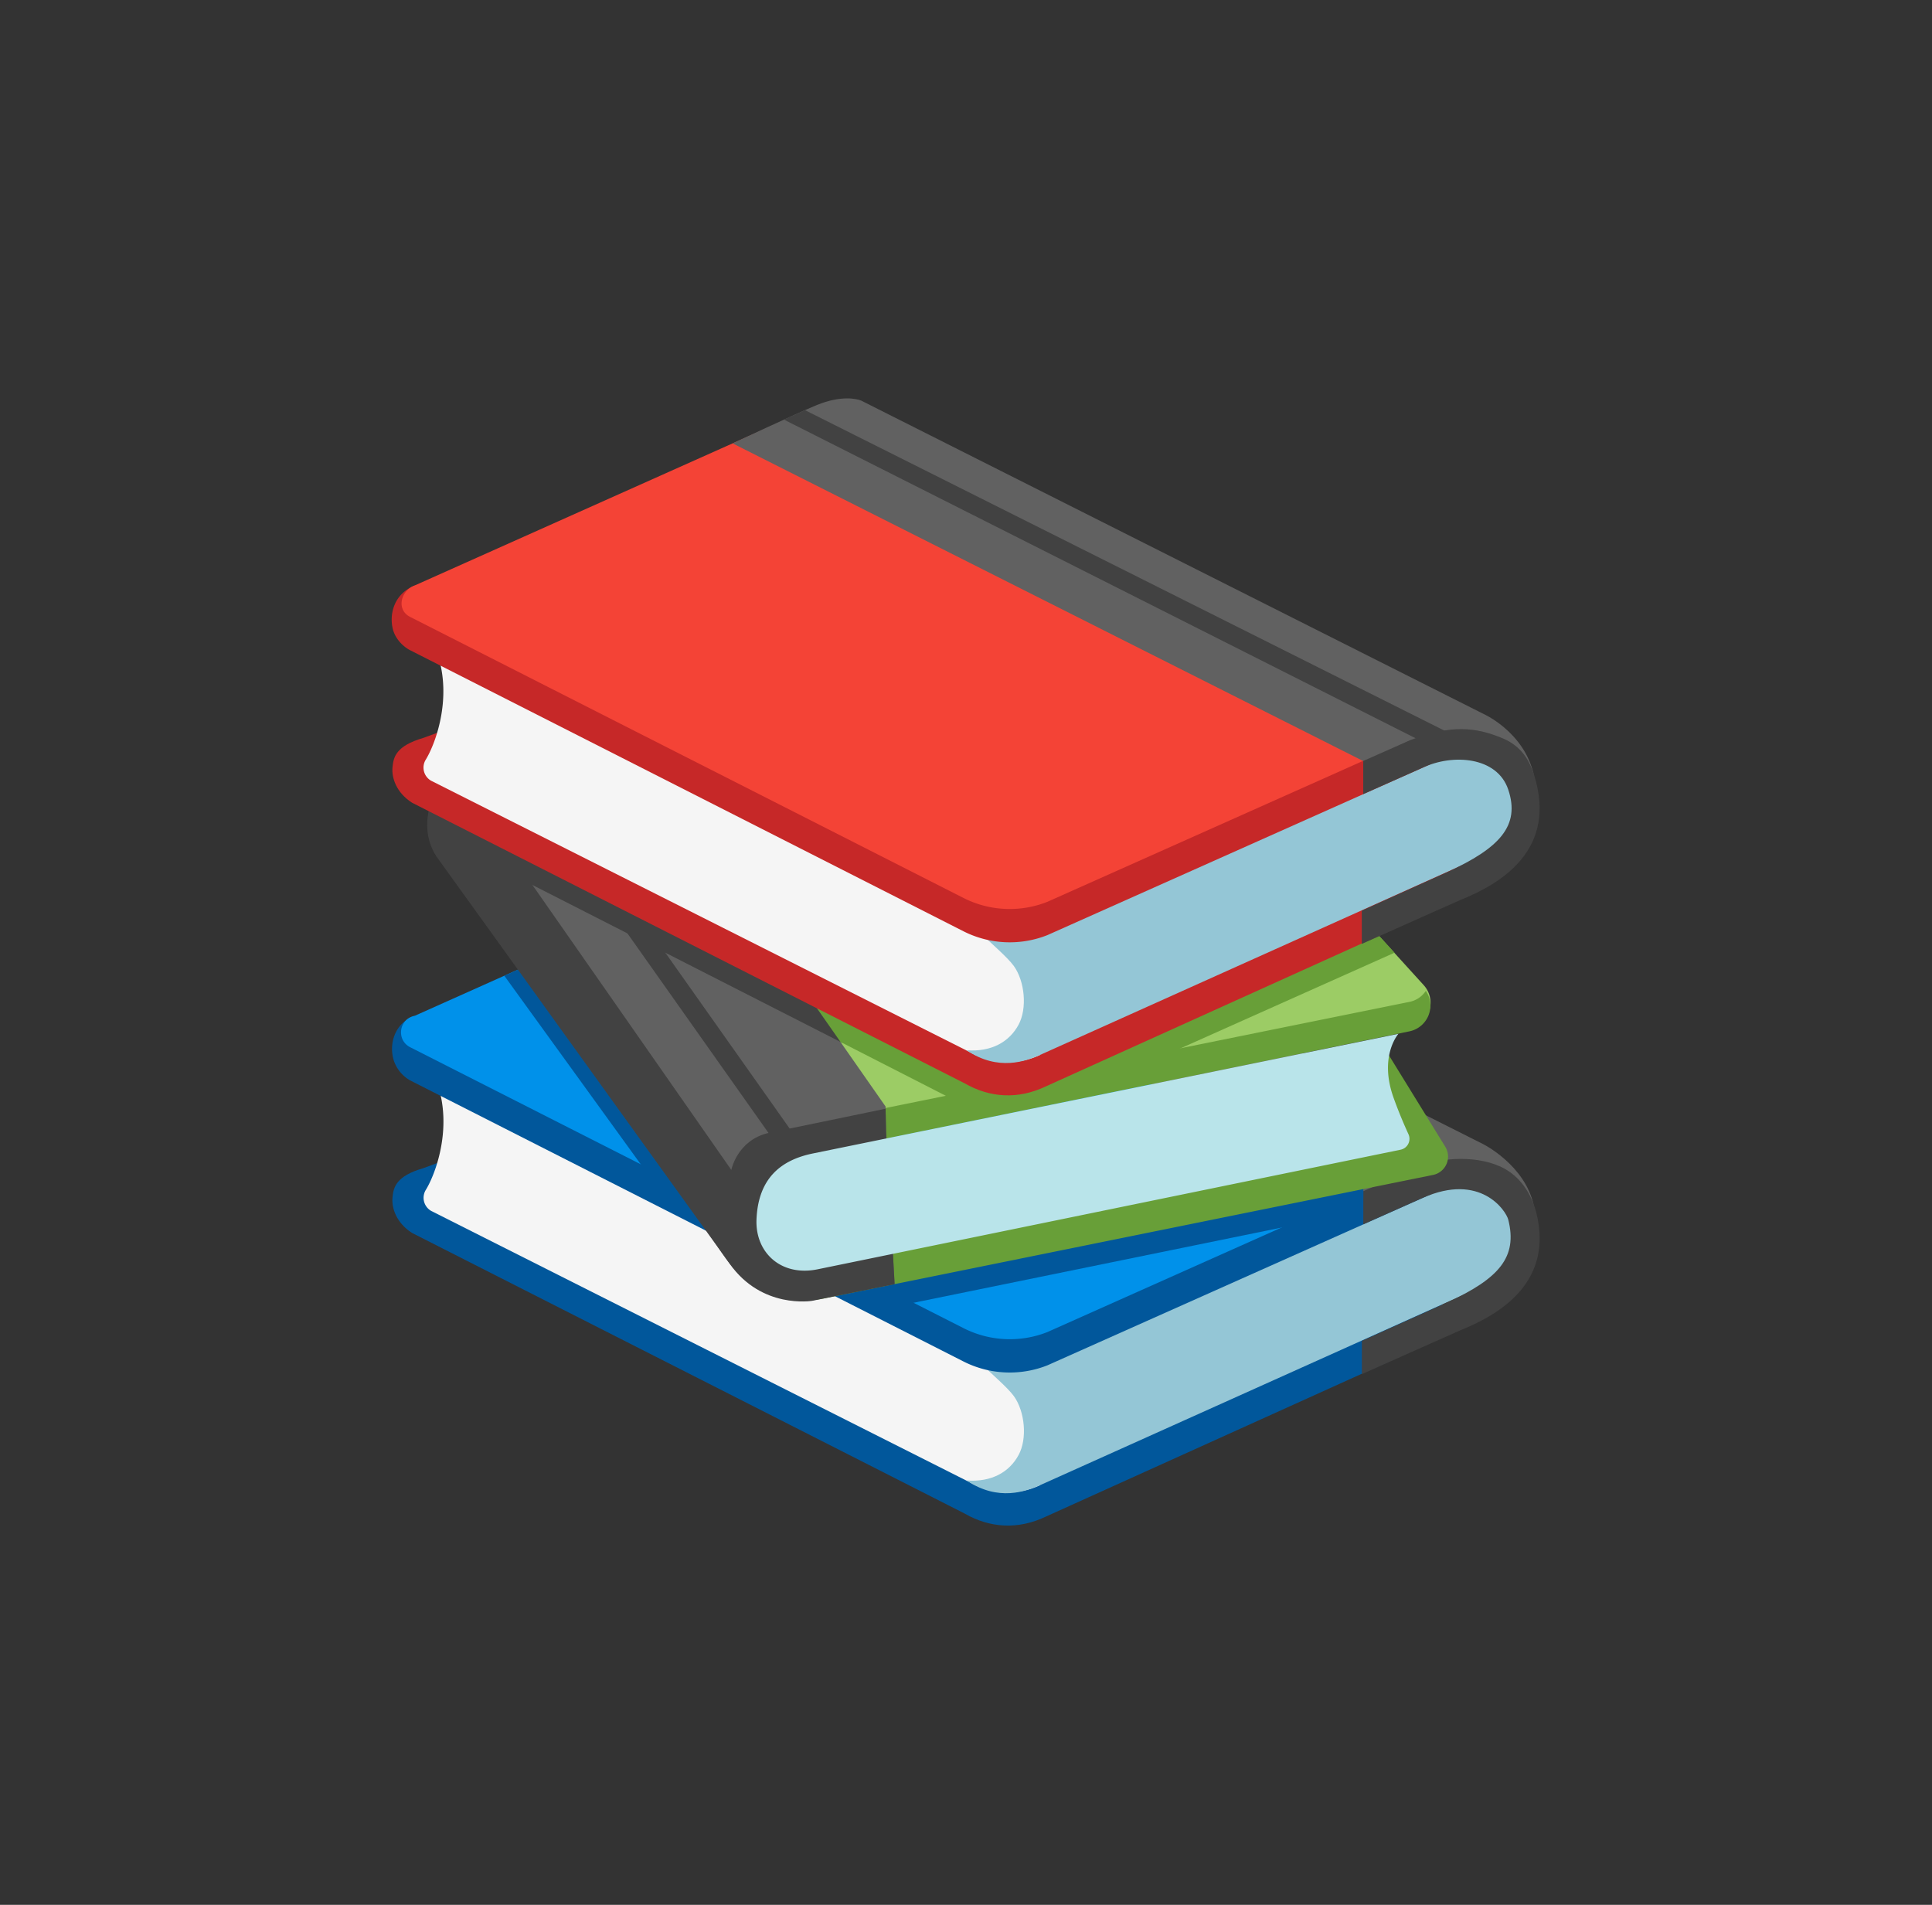
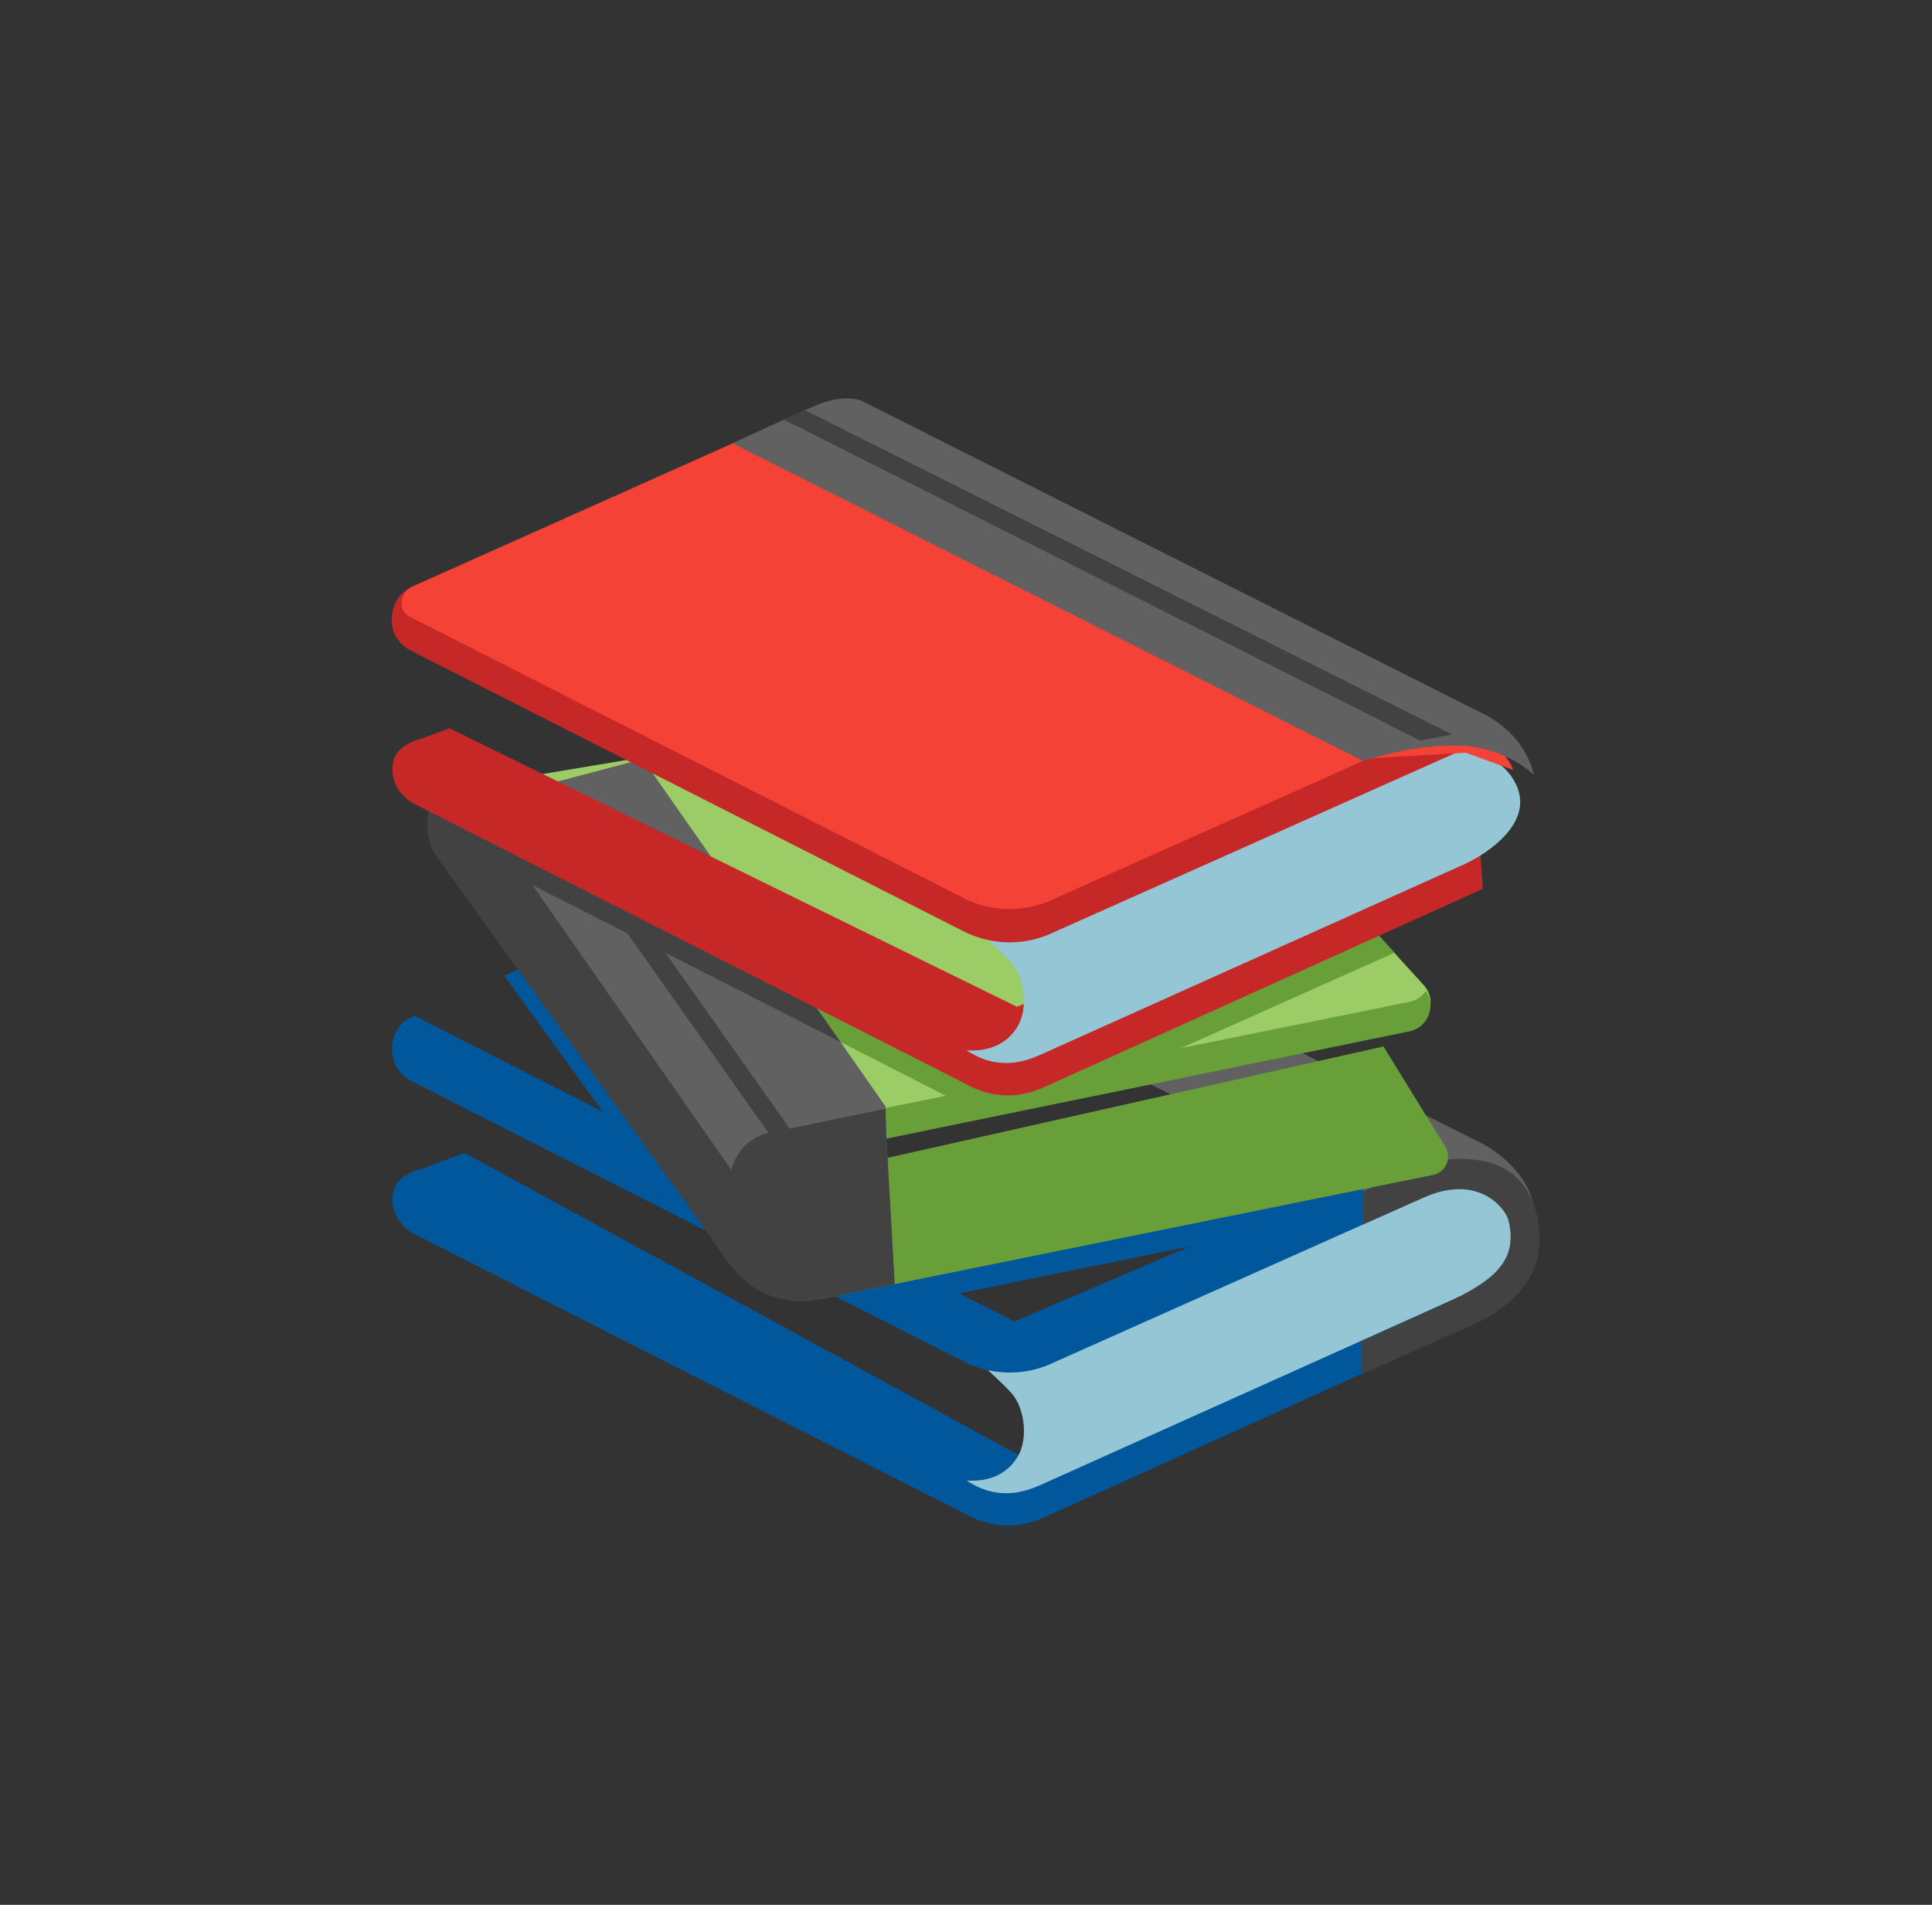
<svg xmlns="http://www.w3.org/2000/svg" width="71" height="70" viewBox="0 0 71 70" fill="none">
  <rect x="0" y="0" width="71" height="70" fill="#333333" stroke="none" />
  <path d="m54.495 48.472-16.08 7.27c-.992.468-2.025.422-2.974-.126l-20.3-10.308c-.58-.373-.752-.917-.717-1.297.035-.38.123-.791 1.143-1.086l1.505-.556 20.362 11.099 14.47-5.913 2.591.917Z" fill="#01579B" />
-   <path d="M38.22 54.578a2.795 2.795 0 0 1-2.552-.091l-19.817-9.985a.555.555 0 0 1-.197-.784c.436-.72 1.238-2.999-.084-4.89l22.38 10.775.27 4.975Z" fill="#F5F5F5" />
  <path d="M53.637 47.649s-15.41 6.926-15.416 6.93c-.51.22-1.526.614-2.697-.173.925.067 1.575-.316 1.91-.939.326-.604.228-1.596-.17-2.155-.242-.337-.892-.875-1.177-1.178l16.674-6.521c1.477-.608 2.862.302 3.084 1.41.246 1.251-1.35 2.274-2.208 2.626Z" fill="#94C6D6" />
  <path d="m54.407 43.072-15.915 7.102a3.76 3.76 0 0 1-3.083-.141L15.074 39.704a1.322 1.322 0 0 1-.604-.738c-.19-.615.049-1.389.77-1.635l22.035 11.232 15.09-6.458 2.042.967Z" fill="#01579B" />
-   <path d="m55.605 44.102-1.733-.63-3.572.208-11.805 5.27a3.76 3.76 0 0 1-3.083-.141L15.074 38.484c-.524-.267-.412-1.044.165-1.154l14.657-6.556a2.16 2.16 0 0 1 1.237.133l20.915 9.97s3.322 2.275 3.557 3.225Z" fill="#0091EA" />
  <path d="M50.101 43.782s2.2-.861 3.93-.784c1.73.077 2.331 1.29 2.331 1.29-.327-1.487-1.863-2.246-1.863-2.246L31.647 30.535c-.158-.067-.741-.204-1.638.165-.724.3-3.09 1.407-3.09 1.407L50.1 43.782Z" fill="#616161" />
  <path d="M56.46 44.57c-.165-.657-.573-1.36-1.325-1.702-.991-.446-2.405-.33-3.308.141l-1.726.766v1.217l2.183-.97c2.123-.946 3.065.47 3.146.805.338 1.36-.316 2.148-2.246 3.034l-3.136 1.413v1.223l3.607-1.606c1.596-.64 3.417-1.843 2.805-4.321Z" fill="#424242" />
  <path d="m24.606 44.25-6.072-8.392.953-.425 6.83 9.386-1.711-.57Zm7.786 3.866-1.082-.858 18.79-3.835v.615l-2.633.998-15.075 3.08Z" fill="#01579B" />
  <path d="m18.203 28.735 23.734-3.965 10.368 11.415a.969.969 0 0 1-.507 1.617l-24.504 5.027-9.09-14.094Z" fill="#9CCC65" />
  <path d="m51.798 36.817-24.335 4.93-.077 1.16L51.798 37.9a.965.965 0 0 0 .601-1.487.946.946 0 0 1-.6.404Zm1.312 5.32a.688.688 0 0 1-.447 1.04L30.262 47.72c-1.347.278-2.669-.605-2.788-1.976a2.3 2.3 0 0 1 1.824-2.45l21.544-4.838 2.268 3.68Z" fill="#689F38" />
  <path d="M32.543 40.66 23.62 27.892l-5.09 1.346c-1.178 1.17-.739 3.094-.739 3.094s7.794 12.508 9.025 14.108c1.23 1.6 3.027 1.35 3.027 1.35l3.034-.612-.317-5.66-.017-.858Z" fill="#616161" />
  <path d="m32.544 40.744-4.286.886c-1.17.264-1.382 1.364-1.382 1.364L16.53 28.17s-1.473 1.782-.496 3.298L26.817 46.44c1.177 1.677 3.026 1.364 3.026 1.364l3.034-.612-.312-5.548-.021-.9Z" fill="#424242" />
-   <path d="M51.76 41.68a.408.408 0 0 1-.289.57l-21.42 4.394c-1.347.278-2.3-.615-2.25-1.831.063-1.537.924-2.187 2.063-2.423l21.527-4.398s-.732.823-.173 2.363c.19.53.394 1.002.542 1.325Z" fill="#B9E4EA" />
  <path d="m28.894 41.926-9.18-12.987" stroke="#424242" stroke-width=".728" stroke-miterlimit="10" />
  <path d="M29.616 36.389 17.81 30.44l-.478.943 13.64 6.95-1.356-1.944Z" fill="#424242" />
  <path d="m51.247 35.01-.865-.948-13.3 6.103-7.467-3.695 1.273 1.82 4.946 2.529 3.685-.567 11.728-5.241Z" fill="#689F38" />
  <path d="m54.492 32.662-16.077 7.27c-.992.468-2.025.422-2.974-.126l-20.3-10.308c-.58-.373-.752-.918-.717-1.297.035-.38.123-.791 1.143-1.087l.953-.351 20.854 10.234L54.31 29.99l.183 2.672Z" fill="#C62828" />
-   <path d="M38.218 38.769a2.795 2.795 0 0 1-2.553-.092l-19.817-9.984a.555.555 0 0 1-.197-.784c.436-.72 1.238-2.999-.084-4.89l21.88 11.13.77 4.62Z" fill="#F5F5F5" />
  <path d="m53.634 31.84-15.416 6.929c-.51.221-1.526.615-2.697-.173.925.067 1.575-.316 1.91-.938.326-.605.228-1.596-.17-2.155-.242-.338-.892-.876-1.177-1.178l16.675-6.522c1.476-.608 2.861.303 3.083 1.41.246 1.252-1.35 2.275-2.208 2.626Z" fill="#94C6D6" />
  <path d="m54.407 27.262-15.915 7.102a3.76 3.76 0 0 1-3.083-.14l-20.338-10.33c-.21-.105-.527-.376-.63-.759-.15-.57.047-1.318.795-1.614l18.637-3.948 20.535 9.69Z" fill="#C62828" />
  <path d="m55.603 28.292-1.733-.63-3.572.208-11.806 5.27A3.76 3.76 0 0 1 35.41 33L15.071 22.67c-.524-.267-.337-.973.165-1.153l14.66-6.553a2.161 2.161 0 0 1 1.238.134l20.915 9.97s3.318 2.271 3.554 3.224Z" fill="#F44336" />
  <path d="M50.101 27.968s1.832-.643 3.562-.566c1.73.078 2.703 1.073 2.703 1.073-.355-1.59-1.863-2.247-1.863-2.247L31.65 14.722c-.158-.067-.741-.204-1.638.165-.724.299-3.09 1.406-3.09 1.406L50.1 27.968Z" fill="#616161" />
  <path d="M52.193 27.216 28.811 15.421l.773-.348 23.78 11.918-1.171.225Z" fill="#424242" />
-   <path d="M56.457 28.76c-.165-.658-.443-1.294-1.227-1.625-1.002-.421-1.915-.51-3.406.064l-1.726.766v1.217l2.183-.97c1.107-.521 2.739-.409 3.146.804.447 1.33-.316 2.148-2.246 3.034l-3.136 1.414v1.223l3.607-1.607c1.6-.64 3.42-1.842 2.805-4.32Z" fill="#424242" />
</svg>